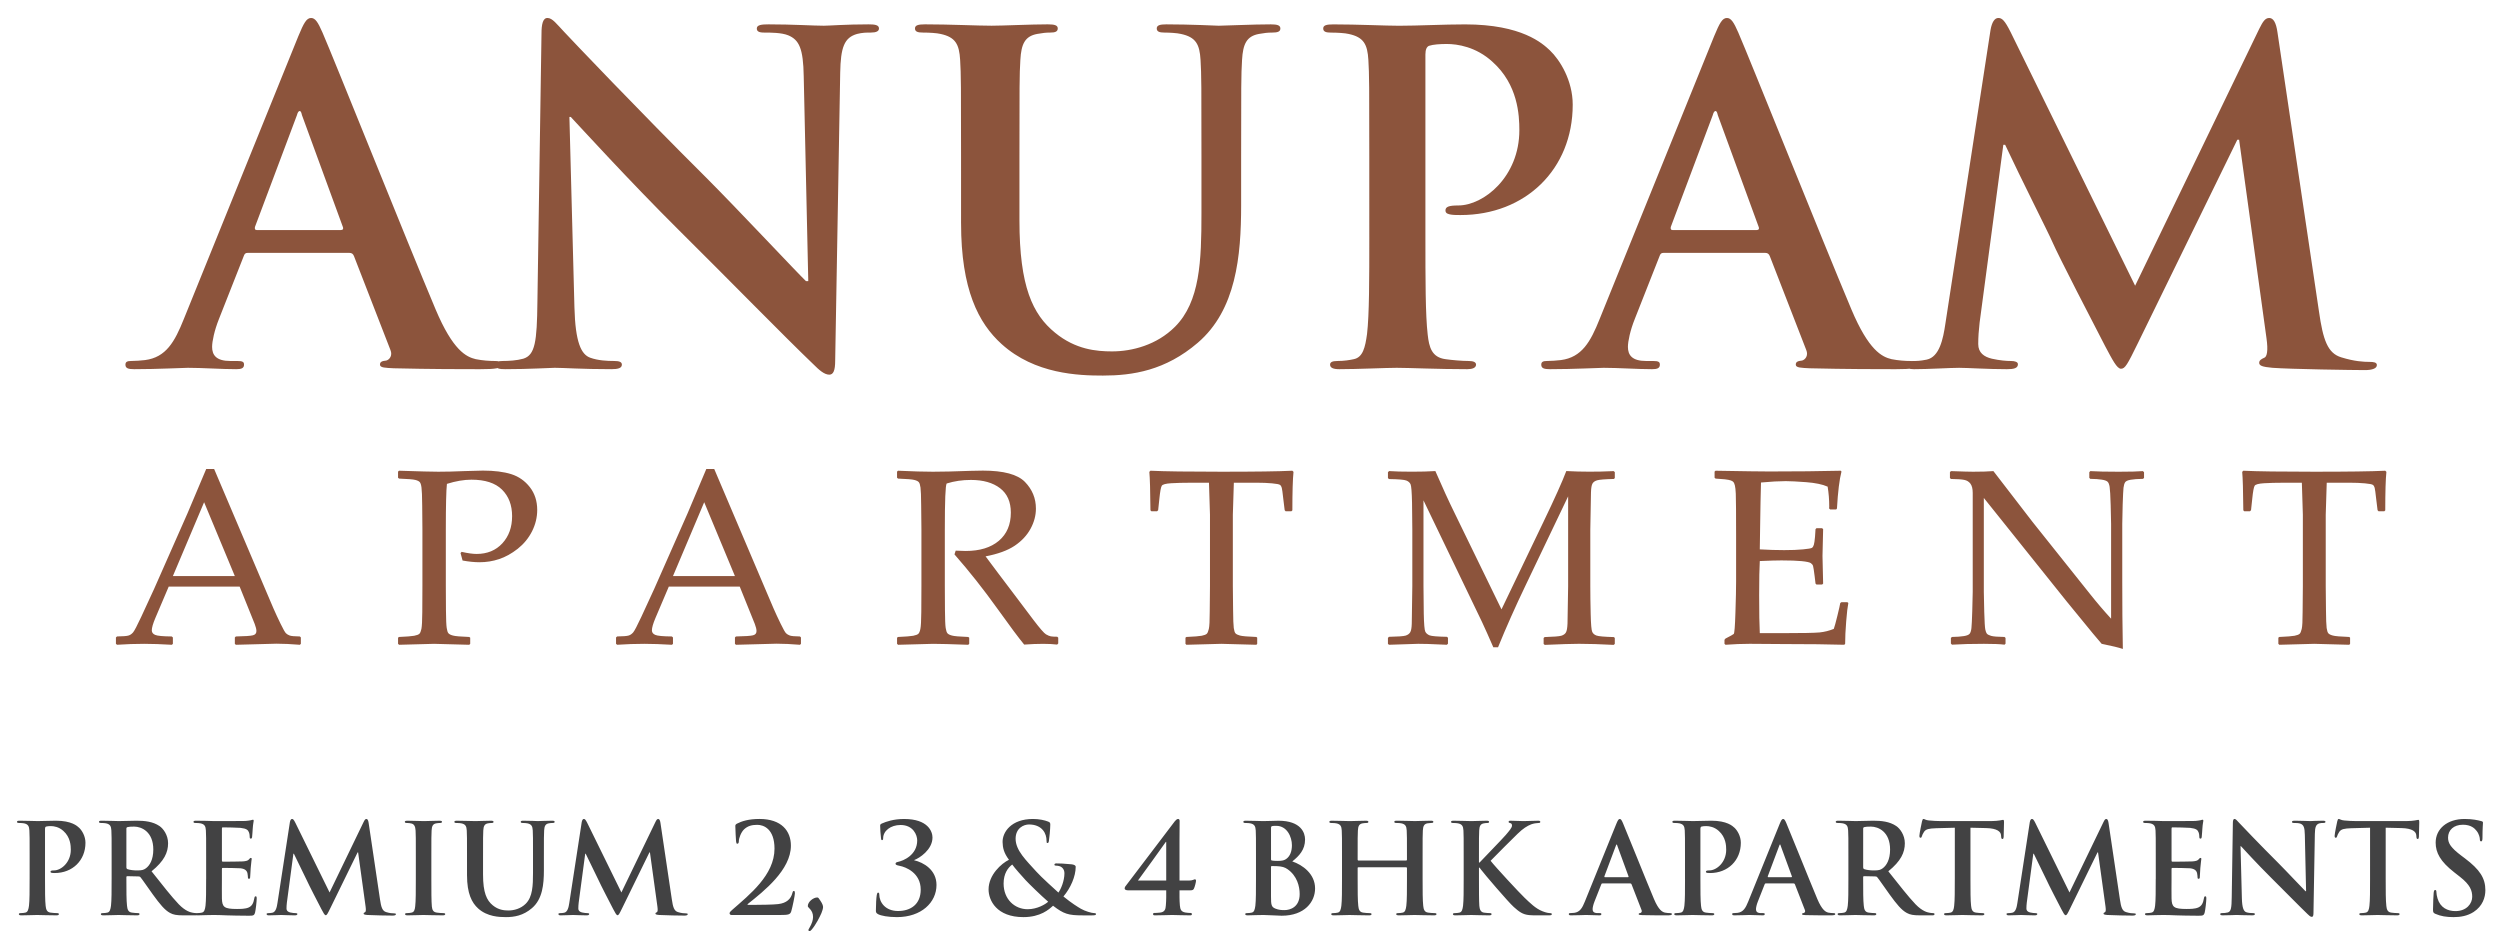
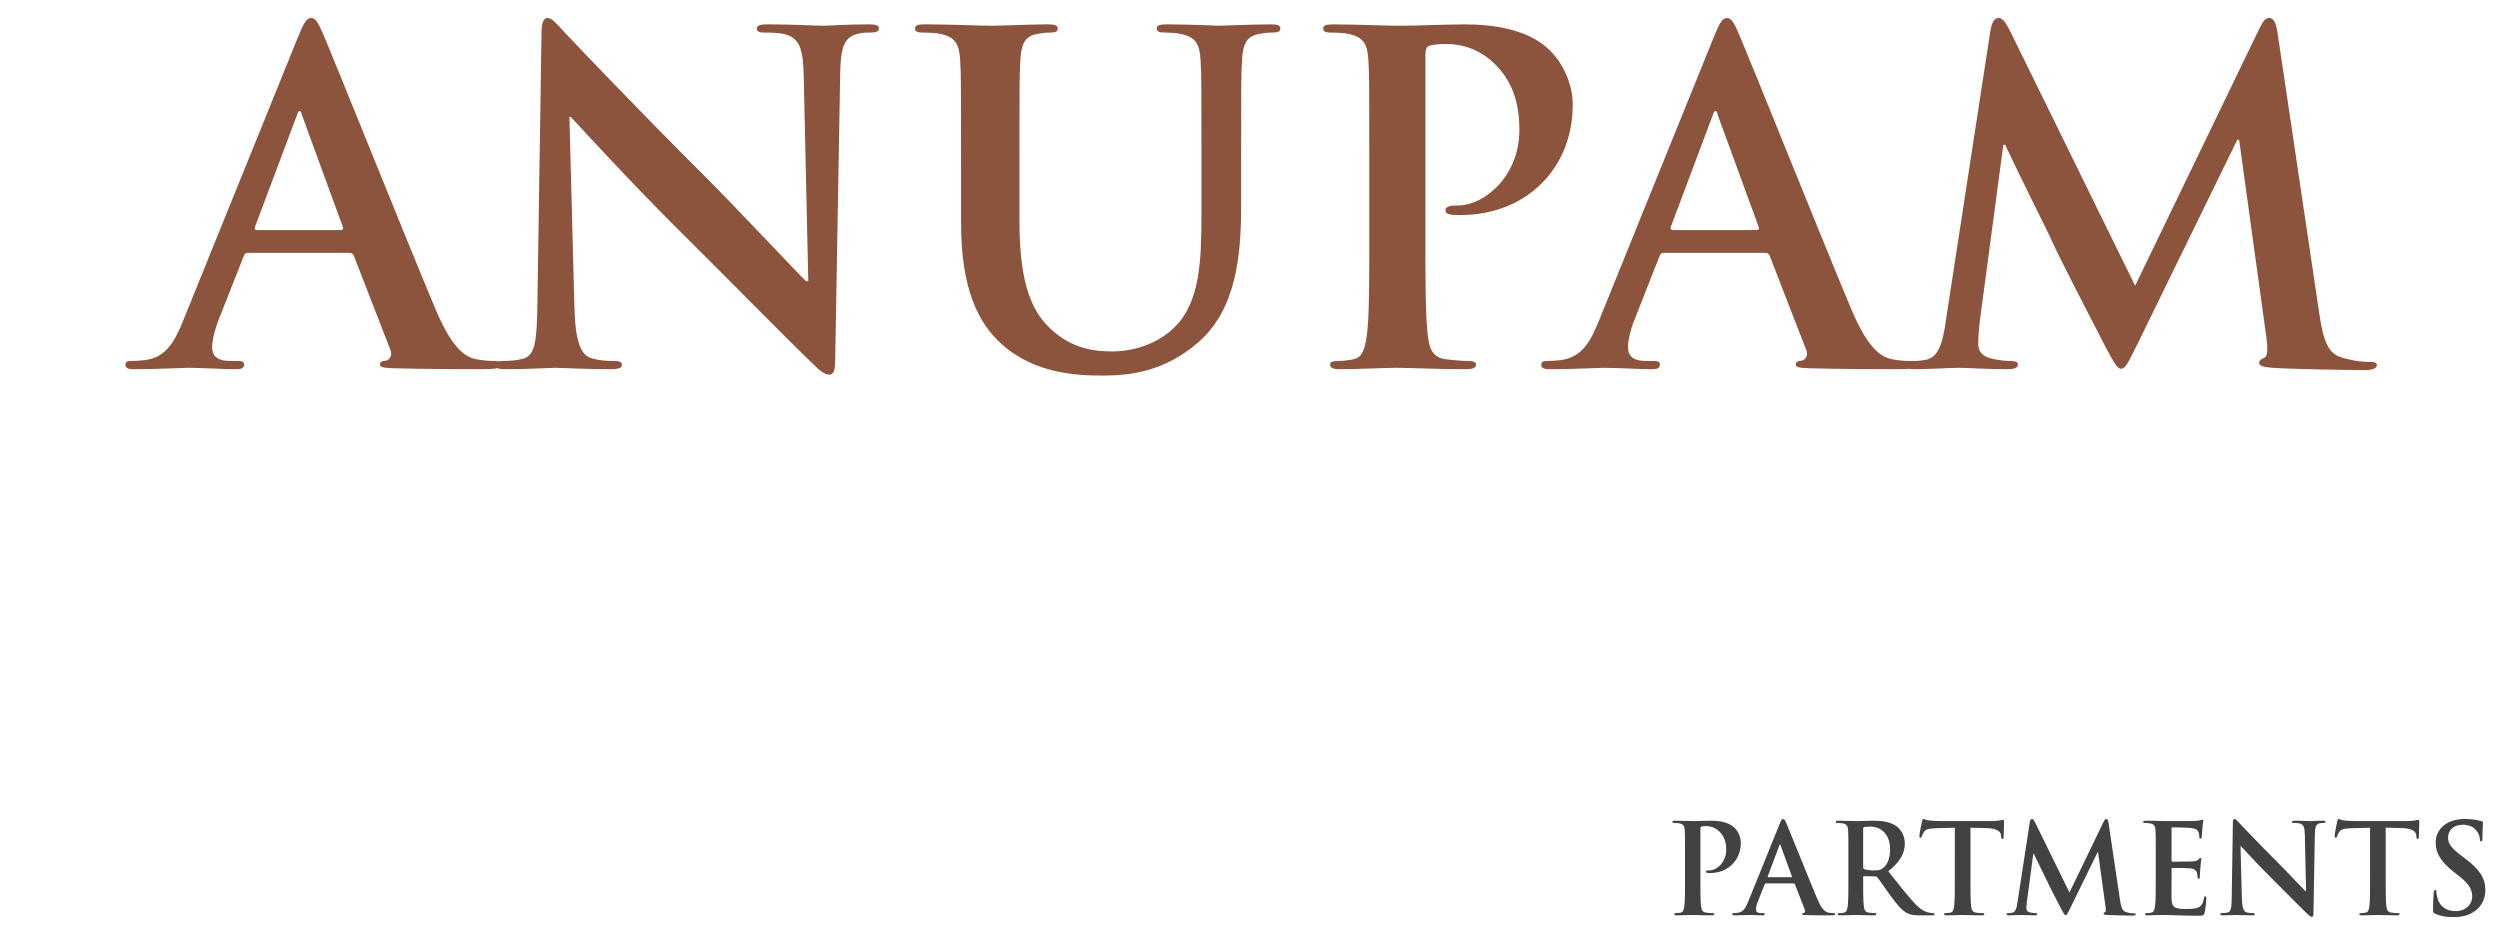
<svg xmlns="http://www.w3.org/2000/svg" version="1.1" id="Layer_1" x="0px" y="0px" width="219.667px" height="81.827px" viewBox="0 0 219.667 81.827" enable-background="new 0 0 219.667 81.827" xml:space="preserve">
  <g>
-     <path fill="#8C543C" d="M209.585,41.361l0.1,0.1c-0.066,0.643-0.1,1.771-0.1,3.38l-0.084,0.084h-0.507l-0.085-0.096l-0.121-0.991   c-0.055-0.529-0.104-0.856-0.133-0.974c-0.032-0.118-0.084-0.206-0.157-0.257c-0.07-0.056-0.305-0.1-0.698-0.137   c-0.396-0.037-0.838-0.055-1.322-0.055h-2.035c-0.059,1.624-0.088,2.561-0.088,2.811V51.5l0.021,2.098   c0.008,0.813,0.026,1.338,0.059,1.58c0.033,0.238,0.085,0.396,0.151,0.47c0.069,0.077,0.201,0.144,0.393,0.195   c0.194,0.055,0.676,0.096,1.443,0.125l0.073,0.063v0.54l-0.073,0.084c-1.836-0.055-2.861-0.084-3.078-0.084   c-0.231,0-1.253,0.029-3.067,0.084l-0.085-0.084v-0.54l0.085-0.063c0.676-0.029,1.12-0.066,1.341-0.106   c0.217-0.045,0.363-0.1,0.441-0.169c0.073-0.066,0.136-0.214,0.187-0.434c0.052-0.225,0.078-0.721,0.078-1.488l0.021-2.271v-6.273   c0-0.114-0.029-1.051-0.088-2.811h-1.605c-0.658,0-1.228,0.015-1.708,0.044c-0.481,0.029-0.761,0.103-0.834,0.221   c-0.077,0.117-0.147,0.503-0.213,1.157l-0.106,0.991l-0.096,0.096h-0.496l-0.085-0.084c-0.015-1.73-0.048-2.858-0.099-3.38   l0.099-0.1c1.249,0.06,3.324,0.088,6.23,0.088C206.309,41.449,208.388,41.421,209.585,41.361 M171.515,56.646l-0.096-0.099v-0.496   l0.096-0.084c0.44-0.008,0.79-0.033,1.051-0.077c0.261-0.041,0.43-0.114,0.507-0.213c0.073-0.1,0.125-0.262,0.15-0.485   c0.026-0.224,0.048-0.724,0.073-1.506c0.026-0.782,0.041-1.341,0.041-1.679v-8.695c0-0.367-0.07-0.64-0.202-0.815   c-0.132-0.173-0.313-0.287-0.544-0.331c-0.228-0.048-0.621-0.073-1.172-0.081l-0.084-0.088v-0.503l0.084-0.1   c0.992,0.037,1.639,0.055,1.947,0.055c0.728,0,1.322-0.018,1.789-0.055l3.431,4.456l5.048,6.329   c0.609,0.768,1.23,1.495,1.862,2.183v-8.328c0-0.261-0.011-0.808-0.037-1.653c-0.025-0.841-0.055-1.377-0.092-1.602   c-0.036-0.228-0.099-0.378-0.188-0.459c-0.092-0.077-0.261-0.14-0.507-0.176c-0.246-0.041-0.584-0.063-1.006-0.07l-0.085-0.088   v-0.492l0.085-0.1c0.58,0.037,1.41,0.055,2.486,0.055c0.981,0,1.697-0.018,2.142-0.055l0.096,0.1v0.492l-0.084,0.088   c-0.474,0.007-0.842,0.033-1.099,0.081c-0.257,0.044-0.419,0.121-0.485,0.231c-0.065,0.106-0.109,0.265-0.136,0.474   c-0.021,0.206-0.048,0.701-0.073,1.484c-0.025,0.782-0.036,1.344-0.036,1.689v5.11l0.011,2.96c0.011,0.971,0.025,1.94,0.04,2.917   c-0.356-0.121-0.978-0.271-1.862-0.451l-0.765-0.904l-2.292-2.799l-7.296-9.114v8.255c0,0.33,0.015,0.918,0.037,1.763   c0.025,0.849,0.055,1.359,0.092,1.539c0.037,0.181,0.085,0.306,0.14,0.371c0.059,0.07,0.184,0.133,0.371,0.191   c0.191,0.055,0.584,0.088,1.179,0.096l0.089,0.084v0.507l-0.089,0.088c-0.37-0.051-0.973-0.076-1.807-0.076   C173.256,56.57,172.319,56.596,171.515,56.646z M150.654,41.438l0.085-0.077c2.461,0.044,4.037,0.066,4.724,0.066   c2.355,0,4.449-0.022,6.285-0.066l0.056,0.077c-0.18,0.688-0.313,1.768-0.396,3.24l-0.066,0.085h-0.529l-0.095-0.085   c0.007-0.066,0.011-0.125,0.011-0.173c0-0.609-0.048-1.189-0.14-1.745c-0.452-0.202-1.076-0.33-1.877-0.393   c-0.801-0.059-1.403-0.092-1.804-0.092c-0.566,0-1.294,0.04-2.175,0.121l-0.041,1.72l-0.032,1.969l-0.033,2.186   c0.774,0.044,1.487,0.066,2.142,0.066c0.661,0,1.212-0.022,1.656-0.066c0.444-0.041,0.705-0.088,0.783-0.133   c0.073-0.047,0.132-0.139,0.169-0.271c0.04-0.132,0.073-0.367,0.103-0.705l0.044-0.665l0.084-0.088h0.496l0.089,0.088   c-0.015,0.782-0.033,1.568-0.056,2.354l0.056,2.425l-0.089,0.085h-0.496l-0.084-0.085l-0.077-0.646   c-0.063-0.504-0.11-0.801-0.14-0.9c-0.025-0.095-0.096-0.18-0.198-0.253c-0.103-0.07-0.371-0.129-0.801-0.173   c-0.43-0.04-1.021-0.063-1.774-0.063c-0.419,0-1.055,0.019-1.906,0.056c-0.037,0.602-0.056,1.604-0.056,3.012   c0,1.506,0.019,2.615,0.056,3.324h1.979c1.745,0,2.832-0.021,3.273-0.063c0.437-0.044,0.853-0.15,1.249-0.312   c0.063-0.166,0.169-0.548,0.315-1.146c0.147-0.603,0.231-0.978,0.254-1.128l0.106-0.073h0.518l0.085,0.073   c-0.063,0.309-0.129,0.849-0.188,1.616c-0.063,0.768-0.092,1.426-0.092,1.97l-0.077,0.084c-1.37-0.04-3.163-0.063-5.378-0.063   l-2.928-0.021c-0.684,0-1.393,0.029-2.131,0.084l-0.088-0.084v-0.356l0.088-0.106c0.423-0.217,0.665-0.35,0.724-0.404   c0.063-0.052,0.114-0.68,0.15-1.885c0.041-1.201,0.059-2.116,0.059-2.748v-3.948l-0.007-2.443c0-0.532-0.007-0.966-0.021-1.297   c-0.016-0.334-0.041-0.573-0.077-0.716c-0.037-0.144-0.078-0.246-0.122-0.302c-0.048-0.059-0.125-0.106-0.228-0.146   c-0.103-0.041-0.282-0.073-0.532-0.104l-0.819-0.062l-0.085-0.077V41.438z M141.792,41.395l0.096,0.088v0.525l-0.084,0.077   c-0.79,0.019-1.279,0.06-1.47,0.118c-0.191,0.055-0.327,0.15-0.404,0.282c-0.081,0.136-0.125,0.394-0.136,0.782   c-0.011,0.387-0.029,1.48-0.059,3.281v4.963c0,0.716,0.011,1.528,0.033,2.432c0.021,0.903,0.065,1.429,0.136,1.576   c0.065,0.146,0.19,0.257,0.371,0.323c0.176,0.069,0.687,0.113,1.528,0.136l0.084,0.073v0.529l-0.096,0.084   c-1.172-0.062-2.189-0.095-3.056-0.095c-0.588,0-1.591,0.033-3.005,0.095l-0.096-0.084v-0.518l0.084-0.085   c0.79-0.022,1.282-0.063,1.47-0.117c0.191-0.06,0.327-0.154,0.403-0.287c0.081-0.132,0.125-0.396,0.141-0.79   c0.015-0.396,0.032-1.487,0.055-3.272v-7.898l-3.714,7.77c-0.933,1.943-1.745,3.772-2.443,5.488h-0.418   c-0.401-0.926-0.731-1.664-0.992-2.219l-5.143-10.687v7.523c0,0.705,0.007,1.514,0.025,2.429c0.019,0.914,0.063,1.443,0.136,1.587   c0.069,0.143,0.198,0.249,0.375,0.323c0.18,0.069,0.69,0.113,1.528,0.128l0.088,0.085v0.518l-0.096,0.096l-0.69-0.029   c-0.709-0.037-1.319-0.055-1.829-0.055c-0.231,0-1.088,0.029-2.571,0.084l-0.089-0.084v-0.519l0.089-0.096   c0.789-0.015,1.274-0.051,1.461-0.106c0.188-0.059,0.324-0.154,0.404-0.29c0.085-0.136,0.129-0.393,0.14-0.764   c0.012-0.375,0.029-1.478,0.048-3.307v-4.93c0-0.65-0.007-1.447-0.025-2.384c-0.019-0.934-0.063-1.477-0.129-1.624   c-0.069-0.146-0.19-0.257-0.371-0.327c-0.18-0.073-0.69-0.117-1.527-0.129l-0.089-0.088v-0.514l0.1-0.1   c0.492,0.037,1.161,0.055,2.002,0.055c0.786,0,1.477-0.018,2.064-0.055c0.603,1.393,1.179,2.652,1.733,3.776l4.078,8.376   l3.681-7.675c0.999-2.075,1.668-3.566,2.013-4.478c0.691,0.037,1.367,0.055,2.035,0.055   C140.264,41.449,140.973,41.432,141.792,41.395z M113.556,41.361l0.1,0.1c-0.066,0.643-0.1,1.771-0.1,3.38l-0.084,0.084h-0.507   l-0.085-0.096l-0.121-0.991c-0.055-0.529-0.104-0.856-0.133-0.974c-0.032-0.118-0.084-0.206-0.157-0.257   c-0.07-0.056-0.305-0.1-0.698-0.137c-0.396-0.037-0.838-0.055-1.322-0.055h-2.035c-0.059,1.624-0.088,2.561-0.088,2.811V51.5   l0.022,2.098c0.007,0.813,0.026,1.338,0.059,1.58c0.033,0.238,0.084,0.396,0.15,0.47c0.07,0.077,0.202,0.144,0.393,0.195   c0.195,0.055,0.676,0.096,1.443,0.125l0.073,0.063v0.54l-0.073,0.084c-1.836-0.055-2.861-0.084-3.078-0.084   c-0.231,0-1.252,0.029-3.067,0.084l-0.084-0.084v-0.54l0.084-0.063c0.676-0.029,1.121-0.066,1.341-0.106   c0.217-0.045,0.364-0.1,0.441-0.169c0.074-0.066,0.136-0.214,0.187-0.434c0.052-0.225,0.078-0.721,0.078-1.488l0.022-2.271v-6.273   c0-0.114-0.029-1.051-0.088-2.811h-1.605c-0.658,0-1.227,0.015-1.708,0.044s-0.76,0.103-0.834,0.221   c-0.077,0.117-0.147,0.503-0.213,1.157l-0.106,0.991l-0.096,0.096h-0.496l-0.084-0.084c-0.015-1.73-0.047-2.858-0.099-3.38   l0.099-0.1c1.249,0.06,3.325,0.088,6.23,0.088C110.279,41.449,112.358,41.421,113.556,41.361z M78.821,41.438l0.088-0.077   c1.312,0.06,2.333,0.088,3.063,0.088c0.812,0,1.907-0.025,3.284-0.077c0.511-0.015,0.878-0.021,1.109-0.021   c1.814,0,3.045,0.331,3.692,0.992c0.643,0.661,0.966,1.439,0.966,2.347c0,0.603-0.158,1.194-0.474,1.774s-0.779,1.076-1.396,1.491   c-0.617,0.412-1.469,0.724-2.553,0.93c0.202,0.279,0.565,0.765,1.087,1.455l1.528,2.021c0.496,0.668,1.025,1.373,1.594,2.115   c0.566,0.742,0.933,1.165,1.099,1.261c0.162,0.095,0.305,0.154,0.422,0.176c0.121,0.022,0.309,0.033,0.566,0.033l0.088,0.085v0.507   l-0.099,0.099c-0.345-0.044-0.753-0.065-1.227-0.065c-0.507,0-1.065,0.021-1.667,0.065c-0.496-0.605-1.275-1.649-2.336-3.133   c-1.234-1.724-2.494-3.317-3.788-4.791l0.106-0.33c0.375,0.018,0.665,0.029,0.875,0.029c1.242,0,2.211-0.298,2.917-0.893   c0.702-0.595,1.054-1.422,1.054-2.476c0-0.948-0.315-1.661-0.947-2.146c-0.632-0.484-1.484-0.727-2.561-0.727   c-0.753,0-1.466,0.103-2.13,0.313c-0.11,0.157-0.162,1.502-0.162,4.037v4.98l0.011,2.098c0.007,0.813,0.026,1.338,0.063,1.572   c0.037,0.239,0.088,0.397,0.158,0.475c0.066,0.08,0.199,0.146,0.394,0.198c0.19,0.055,0.668,0.096,1.429,0.125l0.088,0.063v0.54   l-0.088,0.084c-0.037,0-0.665-0.019-1.892-0.063c-0.511-0.015-0.908-0.021-1.198-0.021c-0.221,0-1.245,0.029-3.075,0.084   l-0.088-0.084v-0.54l0.088-0.063c0.665-0.029,1.109-0.066,1.333-0.106c0.22-0.045,0.371-0.1,0.444-0.169   c0.077-0.066,0.14-0.214,0.184-0.434c0.048-0.225,0.073-0.721,0.081-1.488l0.011-2.271v-4.98l-0.022-2.102   c-0.007-0.815-0.025-1.345-0.059-1.58c-0.033-0.238-0.081-0.396-0.151-0.474c-0.066-0.081-0.198-0.144-0.393-0.194   c-0.195-0.052-0.668-0.089-1.429-0.117l-0.088-0.077V41.438z M59.132,50.619h5.444l-2.7-6.491L59.132,50.619z M54.225,56.654   l-0.096-0.084v-0.559l0.096-0.088c0.521-0.008,0.859-0.033,1.01-0.081c0.15-0.044,0.286-0.14,0.404-0.279s0.356-0.599,0.716-1.37   l1.131-2.454l2.928-6.631c0.551-1.301,1.099-2.597,1.646-3.897h0.698l4.596,10.808l0.614,1.439c0.18,0.412,0.385,0.856,0.621,1.338   c0.231,0.478,0.393,0.764,0.481,0.849c0.092,0.084,0.202,0.154,0.334,0.198c0.132,0.048,0.43,0.073,0.889,0.081l0.084,0.088v0.559   l-0.084,0.084c-0.761-0.063-1.447-0.096-2.057-0.096c-1.19,0.037-2.38,0.07-3.571,0.096l-0.088-0.084v-0.559l0.088-0.088   c0.804-0.016,1.304-0.048,1.506-0.104c0.202-0.051,0.301-0.176,0.301-0.371c0-0.158-0.051-0.363-0.15-0.624l-1.323-3.28h-6.234   L57.593,54.3c-0.209,0.496-0.312,0.855-0.312,1.087c0,0.181,0.096,0.313,0.291,0.397c0.194,0.088,0.683,0.132,1.465,0.14   l0.095,0.088v0.559l-0.088,0.084c-0.926-0.055-1.734-0.084-2.432-0.084C55.823,56.57,55.029,56.6,54.225,56.654z M35.062,41.361   c1.807,0.06,2.96,0.088,3.453,0.088c0.676,0,1.433-0.018,2.27-0.055c0.893-0.029,1.44-0.044,1.649-0.044   c1.003,0,1.833,0.106,2.491,0.313c0.657,0.209,1.201,0.591,1.631,1.142c0.43,0.552,0.647,1.22,0.647,2.003   c0,0.646-0.151,1.271-0.452,1.873c-0.305,0.603-0.724,1.113-1.26,1.539c-0.541,0.423-1.084,0.724-1.639,0.907   c-0.551,0.184-1.124,0.275-1.719,0.275c-0.444,0-0.94-0.051-1.488-0.15l-0.18-0.657l0.096-0.106   c0.537,0.121,0.977,0.184,1.312,0.184c0.94,0,1.697-0.313,2.267-0.933c0.569-0.621,0.856-1.415,0.856-2.385   c0-0.974-0.298-1.752-0.889-2.336c-0.591-0.581-1.488-0.871-2.685-0.871c-0.65,0-1.37,0.121-2.153,0.368   c-0.063,0.551-0.096,1.884-0.096,4.004v4.98l0.011,2.098c0.007,0.813,0.029,1.338,0.066,1.572c0.033,0.239,0.084,0.397,0.154,0.475   c0.07,0.08,0.199,0.146,0.394,0.198c0.194,0.055,0.672,0.096,1.433,0.125l0.084,0.063v0.54l-0.084,0.084   c-1.83-0.055-2.862-0.084-3.09-0.084c-0.246,0-1.271,0.029-3.078,0.084l-0.088-0.084v-0.54l0.088-0.063   c0.668-0.029,1.113-0.066,1.333-0.106c0.225-0.045,0.372-0.1,0.448-0.169c0.074-0.066,0.136-0.214,0.184-0.434   c0.044-0.225,0.073-0.721,0.077-1.488l0.011-2.271v-4.98l-0.019-2.102c-0.007-0.815-0.029-1.345-0.062-1.58   c-0.03-0.238-0.081-0.396-0.151-0.474c-0.066-0.081-0.198-0.144-0.389-0.194c-0.195-0.052-0.672-0.089-1.433-0.117l-0.088-0.077   v-0.537L35.062,41.361z M15.19,50.619h5.444l-2.7-6.491L15.19,50.619z M10.282,56.654l-0.096-0.084v-0.559l0.096-0.088   c0.521-0.008,0.859-0.033,1.01-0.081c0.15-0.044,0.287-0.14,0.404-0.279c0.118-0.14,0.356-0.599,0.716-1.37l1.132-2.454   l2.928-6.631c0.551-1.301,1.098-2.597,1.646-3.897h0.698l4.596,10.808l0.614,1.439c0.18,0.412,0.386,0.856,0.621,1.338   c0.231,0.478,0.393,0.764,0.481,0.849c0.092,0.084,0.202,0.154,0.334,0.198c0.132,0.048,0.43,0.073,0.889,0.081l0.084,0.088v0.559   l-0.084,0.084c-0.76-0.063-1.447-0.096-2.057-0.096c-1.19,0.037-2.38,0.07-3.571,0.096l-0.088-0.084v-0.559l0.088-0.088   c0.805-0.016,1.304-0.048,1.506-0.104c0.202-0.051,0.301-0.176,0.301-0.371c0-0.158-0.051-0.363-0.151-0.624l-1.322-3.28h-6.234   L13.651,54.3c-0.209,0.496-0.313,0.855-0.313,1.087c0,0.181,0.096,0.313,0.291,0.397c0.195,0.088,0.683,0.132,1.465,0.14   l0.096,0.088v0.559l-0.088,0.084c-0.925-0.055-1.733-0.084-2.432-0.084C11.88,56.57,11.087,56.6,10.282,56.654z" />
    <path fill="#8C543C" d="M170.936,28.432c-0.2,1.363-0.521,2.926-1.644,3.167c-0.601,0.12-0.882,0.12-1.202,0.12   c-0.401,0-0.642,0.08-0.642,0.28c0,0.36,0.321,0.44,0.722,0.44c1.282,0,3.206-0.12,3.968-0.12c0.722,0,2.525,0.12,4.208,0.12   c0.602,0,0.962-0.08,0.962-0.44c0-0.2-0.28-0.28-0.602-0.28c-0.4,0-0.961-0.04-1.683-0.2c-0.682-0.16-1.202-0.521-1.202-1.283   c0-0.641,0.04-1.162,0.12-1.884l2.084-15.631h0.16c1.403,3.006,3.808,7.735,4.168,8.577c0.481,1.122,3.647,7.254,4.609,9.098   c0.642,1.203,1.042,2.004,1.402,2.004c0.361,0,0.562-0.361,1.483-2.245l8.737-17.875h0.16l2.404,17.434   c0.16,1.122,0.04,1.644-0.2,1.723c-0.28,0.121-0.44,0.241-0.44,0.441c0,0.24,0.24,0.36,1.162,0.44   c1.603,0.12,7.134,0.201,8.136,0.201c0.562,0,1.042-0.12,1.042-0.441c0-0.24-0.28-0.28-0.642-0.28c-0.521,0-1.322-0.04-2.484-0.4   c-1.202-0.361-1.604-1.523-1.964-4.048l-3.647-24.528c-0.12-0.841-0.36-1.242-0.721-1.242c-0.361,0-0.562,0.321-0.882,0.962   l-10.901,22.564L176.667,2.822c-0.521-1.042-0.762-1.242-1.082-1.242c-0.321,0-0.562,0.361-0.682,1.042L170.936,28.432z    M146.969,20.216c-0.16,0-0.2-0.121-0.16-0.281l3.687-9.819c0.04-0.16,0.12-0.36,0.24-0.36c0.121,0,0.161,0.2,0.201,0.36   l3.606,9.859c0.041,0.12,0,0.241-0.2,0.241H146.969z M155.104,22.22c0.2,0,0.32,0.081,0.401,0.281l3.206,8.256   c0.2,0.48-0.08,0.842-0.361,0.922c-0.4,0.04-0.561,0.12-0.561,0.36c0,0.28,0.48,0.28,1.202,0.32c3.206,0.08,6.132,0.08,7.575,0.08   c1.482,0,1.843-0.08,1.843-0.4c0-0.28-0.2-0.32-0.521-0.32c-0.481,0-1.082-0.04-1.684-0.16c-0.842-0.2-2.004-0.762-3.526-4.369   c-2.565-6.092-8.978-22.123-9.939-24.327c-0.401-0.922-0.642-1.283-1.002-1.283c-0.401,0-0.642,0.441-1.123,1.603l-10.06,24.849   c-0.801,2.004-1.563,3.367-3.406,3.607c-0.32,0.04-0.882,0.08-1.242,0.08c-0.321,0-0.481,0.08-0.481,0.32   c0,0.32,0.24,0.4,0.762,0.4c2.084,0,4.288-0.12,4.729-0.12c1.242,0,2.966,0.12,4.248,0.12c0.441,0,0.682-0.08,0.682-0.4   c0-0.24-0.12-0.32-0.602-0.32h-0.602c-1.242,0-1.603-0.521-1.603-1.243c0-0.481,0.2-1.443,0.602-2.445l2.164-5.491   c0.08-0.24,0.16-0.321,0.36-0.321H155.104z M120.316,20.817c0,3.687,0,6.854-0.2,8.537c-0.16,1.163-0.361,2.044-1.163,2.205   c-0.36,0.08-0.841,0.16-1.442,0.16c-0.48,0-0.642,0.12-0.642,0.32c0,0.28,0.281,0.4,0.802,0.4c1.604,0,4.128-0.12,5.05-0.12   c1.042,0,3.567,0.12,6.213,0.12c0.44,0,0.761-0.12,0.761-0.4c0-0.2-0.2-0.32-0.641-0.32c-0.602,0-1.483-0.08-2.045-0.16   c-1.201-0.16-1.442-1.042-1.563-2.165c-0.2-1.723-0.2-4.89-0.2-8.577V4.786c0-0.441,0.12-0.681,0.32-0.761   c0.36-0.12,0.962-0.16,1.563-0.16c0.922,0,2.564,0.24,4.008,1.563c2.244,2.004,2.364,4.689,2.364,6.012   c0,4.088-3.126,6.613-5.37,6.613c-0.842,0-1.123,0.12-1.123,0.441c0,0.281,0.281,0.321,0.481,0.361s0.642,0.04,0.842,0.04   c5.691,0,9.859-4.008,9.859-9.699c0-2.124-1.122-3.928-2.004-4.769c-0.642-0.602-2.444-2.285-7.455-2.285   c-1.844,0-4.168,0.12-5.811,0.12c-1.123,0-3.647-0.12-5.771-0.12c-0.602,0-0.882,0.08-0.882,0.361c0,0.28,0.24,0.361,0.681,0.361   c0.562,0,1.243,0.04,1.563,0.12c1.322,0.28,1.644,0.922,1.724,2.284c0.08,1.283,0.08,2.405,0.08,8.497V20.817z M84.446,19.615   c0,5.812,1.523,8.777,3.567,10.621c2.926,2.645,6.773,2.765,8.898,2.765c2.605,0,5.491-0.44,8.336-2.885   c3.367-2.886,3.808-7.615,3.808-12.064v-4.289c0-6.092,0-7.214,0.08-8.497c0.08-1.402,0.401-2.084,1.483-2.284   c0.481-0.08,0.722-0.12,1.162-0.12c0.481,0,0.722-0.081,0.722-0.361c0-0.281-0.28-0.361-0.842-0.361   c-1.563,0-4.088,0.12-4.569,0.12c-0.04,0-2.565-0.12-4.609-0.12c-0.562,0-0.842,0.08-0.842,0.361c0,0.28,0.241,0.361,0.681,0.361   c0.441,0,1.123,0.04,1.443,0.12c1.323,0.28,1.644,0.922,1.724,2.284c0.08,1.283,0.08,2.405,0.08,8.497v5.01   c0,4.128-0.121,7.735-2.325,9.939c-1.603,1.603-3.768,2.164-5.531,2.164c-1.363,0-3.207-0.16-5.01-1.644   c-1.964-1.603-3.126-4.047-3.126-9.859v-5.611c0-6.092,0-7.214,0.08-8.497c0.08-1.402,0.4-2.084,1.483-2.284   c0.48-0.08,0.721-0.12,1.162-0.12c0.401,0,0.641-0.081,0.641-0.361c0-0.281-0.28-0.361-0.881-0.361c-1.443,0-3.968,0.12-4.93,0.12   c-1.203,0-3.728-0.12-5.852-0.12c-0.601,0-0.882,0.08-0.882,0.361c0,0.28,0.241,0.361,0.681,0.361c0.562,0,1.243,0.04,1.563,0.12   c1.323,0.28,1.644,0.922,1.724,2.284c0.08,1.283,0.08,2.405,0.08,8.497V19.615z M50.032,10.277h0.121   c0.721,0.761,5.17,5.651,9.532,9.979c4.168,4.128,9.298,9.379,11.816,11.783c0.441,0.441,0.922,0.882,1.363,0.882   c0.361,0,0.521-0.36,0.521-1.242l0.441-25.29c0.04-2.245,0.361-3.086,1.483-3.407c0.481-0.12,0.802-0.12,1.203-0.12   c0.48,0,0.721-0.12,0.721-0.361c0-0.321-0.401-0.361-0.922-0.361c-1.964,0-3.487,0.12-3.928,0.12c-0.842,0-2.765-0.12-4.843-0.12   c-0.601,0-1.042,0.04-1.042,0.361c0,0.241,0.161,0.361,0.641,0.361c0.562,0,1.523,0,2.118,0.24   c0.962,0.401,1.323,1.162,1.363,3.607l0.4,17.995h-0.2c-0.681-0.641-6.085-6.413-8.811-9.138   C56.164,9.756,50.072,3.343,49.591,2.822c-0.688-0.721-1.049-1.242-1.49-1.242c-0.401,0-0.521,0.561-0.521,1.363L47.22,26.548   c-0.04,3.487-0.2,4.649-1.243,4.97c-0.561,0.16-1.282,0.2-1.803,0.2c-0.401,0-0.641,0.08-0.641,0.32c0,0.361,0.36,0.4,0.881,0.4   c2.084,0,3.968-0.12,4.329-0.12c0.768,0,2.372,0.12,4.977,0.12c0.561,0,0.922-0.08,0.922-0.4c0-0.24-0.24-0.32-0.682-0.32   c-0.641,0-1.402-0.04-2.084-0.281c-0.802-0.28-1.323-1.322-1.403-4.448L50.032,10.277z M22.565,20.216   c-0.161,0-0.201-0.121-0.161-0.281l3.688-9.819c0.04-0.16,0.12-0.36,0.24-0.36c0.121,0,0.161,0.2,0.2,0.36l3.607,9.859   c0.04,0.12,0,0.241-0.201,0.241H22.565z M30.701,22.22c0.201,0,0.321,0.081,0.401,0.281l3.206,8.256   c0.201,0.48-0.08,0.842-0.36,0.922c-0.401,0.04-0.561,0.12-0.561,0.36c0,0.28,0.48,0.28,1.202,0.32   c3.206,0.08,6.132,0.08,7.575,0.08c1.483,0,1.844-0.08,1.844-0.4c0-0.28-0.2-0.32-0.521-0.32c-0.48,0-1.082-0.04-1.683-0.16   c-0.841-0.2-2.004-0.762-3.527-4.369c-2.565-6.092-8.978-22.123-9.939-24.327C27.935,1.94,27.695,1.58,27.334,1.58   c-0.401,0-0.641,0.441-1.122,1.603l-10.06,24.849c-0.802,2.004-1.563,3.367-3.407,3.607c-0.321,0.04-0.882,0.08-1.243,0.08   c-0.32,0-0.481,0.08-0.481,0.32c0,0.32,0.241,0.4,0.762,0.4c2.084,0,4.289-0.12,4.729-0.12c1.243,0,2.966,0.12,4.249,0.12   c0.441,0,0.681-0.08,0.681-0.4c0-0.24-0.12-0.32-0.601-0.32H20.24c-1.243,0-1.603-0.521-1.603-1.243c0-0.481,0.2-1.443,0.601-2.445   l2.164-5.491c0.08-0.24,0.16-0.321,0.361-0.321H30.701z" />
-     <path fill="#424243" d="M141.017,77.075c-0.044,0-0.055-0.033-0.044-0.077l1.012-2.695c0.012-0.044,0.033-0.099,0.066-0.099   s0.044,0.055,0.055,0.099l0.99,2.706c0.012,0.033,0,0.066-0.055,0.066H141.017z M143.25,77.625c0.055,0,0.088,0.022,0.11,0.077   l0.88,2.266c0.055,0.132-0.022,0.231-0.1,0.253c-0.11,0.012-0.153,0.033-0.153,0.1c0,0.077,0.132,0.077,0.329,0.088   c0.881,0.021,1.684,0.021,2.079,0.021c0.407,0,0.507-0.021,0.507-0.109c0-0.077-0.056-0.088-0.144-0.088   c-0.132,0-0.297-0.012-0.462-0.044c-0.231-0.056-0.55-0.21-0.968-1.199c-0.704-1.672-2.464-6.072-2.729-6.677   c-0.109-0.254-0.176-0.353-0.274-0.353c-0.11,0-0.176,0.121-0.309,0.44l-2.761,6.819c-0.22,0.551-0.429,0.924-0.936,0.99   c-0.087,0.011-0.241,0.022-0.341,0.022c-0.088,0-0.132,0.021-0.132,0.088c0,0.088,0.066,0.109,0.209,0.109   c0.572,0,1.178-0.032,1.298-0.032c0.342,0,0.814,0.032,1.166,0.032c0.121,0,0.188-0.021,0.188-0.109   c0-0.066-0.033-0.088-0.165-0.088h-0.165c-0.341,0-0.44-0.144-0.44-0.342c0-0.132,0.056-0.396,0.165-0.671l0.595-1.507   c0.021-0.065,0.044-0.088,0.099-0.088H143.25z M129.951,75.304c0-1.672,0-1.979,0.021-2.332c0.022-0.385,0.11-0.571,0.407-0.627   c0.132-0.021,0.197-0.032,0.308-0.032c0.088,0,0.154-0.022,0.154-0.1s-0.077-0.099-0.231-0.099c-0.374,0-1.066,0.033-1.331,0.033   c-0.264,0-0.957-0.033-1.54-0.033c-0.165,0-0.241,0.021-0.241,0.099s0.065,0.1,0.187,0.1c0.154,0,0.341,0.011,0.429,0.032   c0.363,0.077,0.451,0.253,0.474,0.627c0.021,0.353,0.021,0.66,0.021,2.332v1.937c0,1.012,0,1.881-0.055,2.343   c-0.044,0.319-0.099,0.561-0.319,0.605c-0.099,0.021-0.23,0.044-0.396,0.044c-0.132,0-0.176,0.032-0.176,0.088   c0,0.077,0.076,0.109,0.22,0.109c0.439,0,1.133-0.032,1.386-0.032c0.275,0,0.968,0.032,1.584,0.032   c0.121,0,0.209-0.032,0.209-0.109c0-0.056-0.055-0.088-0.143-0.088c-0.144,0-0.386-0.022-0.539-0.044   c-0.275-0.045-0.374-0.286-0.396-0.595c-0.032-0.473-0.032-1.342-0.032-2.354v-1.001h0.055l0.121,0.165   c0.23,0.318,2.397,2.859,2.882,3.289c0.473,0.418,0.77,0.66,1.364,0.715c0.23,0.021,0.429,0.021,0.759,0.021h0.957   c0.209,0,0.264-0.032,0.264-0.109c0-0.066-0.065-0.088-0.143-0.088c-0.133,0-0.353-0.033-0.683-0.165   c-0.594-0.231-1.089-0.727-1.572-1.188c-0.43-0.407-2.586-2.728-2.981-3.245c0.374-0.396,2.035-2.046,2.376-2.376   c0.473-0.462,0.848-0.693,1.188-0.825c0.209-0.076,0.483-0.12,0.638-0.12c0.109,0,0.165-0.022,0.165-0.1s-0.077-0.099-0.188-0.099   c-0.341,0-0.945,0.033-1.287,0.033c-0.297,0-0.901-0.033-1.133-0.033c-0.12,0-0.176,0.021-0.176,0.099   c0,0.066,0.044,0.088,0.143,0.11c0.11,0.021,0.154,0.099,0.154,0.22c0,0.187-0.241,0.462-0.55,0.825   c-0.319,0.374-1.925,2.013-2.299,2.42h-0.055V75.304z M119.357,75.612c-0.033,0-0.065-0.022-0.065-0.077v-0.231   c0-1.672,0-1.979,0.021-2.332c0.022-0.385,0.11-0.571,0.407-0.627c0.132-0.021,0.23-0.032,0.319-0.032   c0.132,0,0.197-0.022,0.197-0.1s-0.076-0.099-0.23-0.099c-0.43,0-1.122,0.033-1.386,0.033c-0.298,0-0.99-0.033-1.584-0.033   c-0.154,0-0.231,0.021-0.231,0.099s0.066,0.1,0.187,0.1c0.154,0,0.342,0.011,0.43,0.032c0.363,0.077,0.451,0.253,0.473,0.627   c0.022,0.353,0.022,0.66,0.022,2.332v1.937c0,1.012,0,1.881-0.056,2.343c-0.044,0.319-0.099,0.561-0.318,0.605   c-0.1,0.021-0.231,0.044-0.396,0.044c-0.132,0-0.176,0.032-0.176,0.088c0,0.077,0.077,0.109,0.22,0.109   c0.44,0,1.133-0.032,1.387-0.032c0.308,0,1,0.032,1.716,0.032c0.132,0,0.22-0.032,0.22-0.109c0-0.056-0.055-0.088-0.176-0.088   c-0.165,0-0.407-0.022-0.562-0.044c-0.33-0.045-0.396-0.286-0.429-0.595c-0.055-0.473-0.055-1.342-0.055-2.354v-0.968   c0-0.056,0.032-0.066,0.065-0.066h4.202c0.033,0,0.066,0.022,0.066,0.066v0.968c0,1.012,0,1.881-0.056,2.343   c-0.044,0.319-0.099,0.561-0.318,0.605c-0.1,0.021-0.231,0.044-0.396,0.044c-0.132,0-0.176,0.032-0.176,0.088   c0,0.077,0.077,0.109,0.231,0.109c0.429,0,1.121-0.032,1.375-0.032c0.308,0,1.001,0.032,1.716,0.032c0.132,0,0.22-0.032,0.22-0.109   c0-0.056-0.055-0.088-0.176-0.088c-0.165,0-0.407-0.022-0.561-0.044c-0.33-0.045-0.396-0.286-0.43-0.595   c-0.055-0.473-0.055-1.342-0.055-2.354v-1.937c0-1.672,0-1.979,0.021-2.332c0.022-0.385,0.11-0.571,0.407-0.627   c0.132-0.021,0.231-0.032,0.319-0.032c0.132,0,0.198-0.022,0.198-0.1s-0.077-0.099-0.231-0.099c-0.429,0-1.122,0.033-1.386,0.033   c-0.298,0-0.99-0.033-1.584-0.033c-0.154,0-0.231,0.021-0.231,0.099s0.066,0.1,0.188,0.1c0.153,0,0.341,0.011,0.429,0.032   c0.363,0.077,0.451,0.253,0.473,0.627c0.022,0.353,0.022,0.66,0.022,2.332v0.231c0,0.055-0.033,0.077-0.066,0.077H119.357z    M114.198,78.56c0,1.145-0.836,1.408-1.331,1.408c-0.253,0-0.506-0.011-0.803-0.132c-0.352-0.143-0.385-0.33-0.385-1.056v-2.607   c0-0.055,0.022-0.077,0.065-0.077c0.165,0,0.275,0,0.474,0.012c0.429,0.021,0.682,0.099,0.913,0.264   C113.968,76.954,114.198,77.878,114.198,78.56z M111.68,72.773c0-0.12,0.022-0.165,0.099-0.187c0.11-0.022,0.209-0.022,0.363-0.022   c0.946,0,1.375,0.969,1.375,1.705c0,0.54-0.165,0.936-0.451,1.166c-0.187,0.166-0.429,0.21-0.792,0.21   c-0.253,0-0.418-0.012-0.517-0.033c-0.044-0.011-0.077-0.033-0.077-0.121V72.773z M110.359,77.24c0,1.012,0,1.881-0.055,2.343   c-0.044,0.319-0.099,0.561-0.319,0.605c-0.099,0.021-0.231,0.044-0.396,0.044c-0.132,0-0.176,0.032-0.176,0.088   c0,0.077,0.077,0.109,0.22,0.109c0.22,0,0.506-0.021,0.759-0.021c0.264-0.011,0.506-0.011,0.627-0.011   c0.165,0,0.495,0.011,0.825,0.032c0.318,0.012,0.638,0.033,0.77,0.033c2.024,0,2.938-1.221,2.938-2.397   c0-1.287-1.101-2.068-2.002-2.376c0.604-0.484,1.122-1.023,1.122-1.926c0-0.583-0.353-1.649-2.344-1.649   c-0.374,0-0.803,0.033-1.342,0.033c-0.22,0-0.913-0.033-1.496-0.033c-0.166,0-0.242,0.021-0.242,0.099s0.066,0.1,0.187,0.1   c0.154,0,0.341,0.011,0.429,0.032c0.363,0.077,0.451,0.253,0.474,0.627c0.021,0.353,0.021,0.66,0.021,2.332V77.24z M102.472,77.372   h-2.486c0.374-0.495,2.2-3.036,2.453-3.399h0.033V77.372z M102.472,78.229c0,0.353,0.011,0.848-0.033,1.332   c-0.021,0.341-0.099,0.582-0.517,0.627c-0.176,0.021-0.418,0.032-0.517,0.032c-0.055,0-0.088,0.033-0.088,0.11   s0.055,0.099,0.176,0.099c0.605,0,1.199-0.032,1.507-0.032c0.231,0,0.935,0.032,1.551,0.032c0.121,0,0.176-0.021,0.176-0.099   s-0.043-0.11-0.099-0.11c-0.11,0-0.341-0.011-0.495-0.044c-0.363-0.077-0.429-0.274-0.462-0.615   c-0.044-0.484-0.033-0.979-0.033-1.332h0.968c0.187,0,0.242-0.044,0.297-0.143c0.077-0.143,0.187-0.594,0.187-0.692   c0-0.088-0.044-0.133-0.099-0.133c-0.066,0-0.209,0.11-0.506,0.11h-0.847v-3.575c0-0.715,0.011-1.484,0.011-1.649   c0-0.11-0.033-0.188-0.132-0.188c-0.11,0-0.198,0.099-0.286,0.198c-0.088,0.109-4.191,5.533-4.268,5.621   c-0.044,0.055-0.143,0.153-0.143,0.286c0,0.12,0.143,0.164,0.275,0.164H102.472z M90.295,79.891c-1.144,0-2.112-0.88-2.112-2.255   c0-0.88,0.385-1.396,0.759-1.672c0.187,0.275,0.891,1.067,1.177,1.375c0.286,0.309,1.342,1.342,1.98,1.893   C91.868,79.451,91.142,79.891,90.295,79.891z M86.863,78.153c0,0.957,0.704,2.431,3.058,2.431c1.507,0,2.244-0.671,2.607-1.001   c0.946,0.727,1.342,0.847,2.596,0.847h0.847c0.242,0,0.33-0.032,0.33-0.099c0-0.088-0.055-0.099-0.154-0.099   c-0.22,0-0.825-0.177-1.177-0.386c-0.297-0.176-0.792-0.473-1.529-1.077c0.627-0.737,1.078-1.761,1.078-2.607   c0-0.132-0.165-0.198-0.374-0.22c-0.616-0.066-1.056-0.077-1.32-0.077c-0.088,0-0.176,0.021-0.176,0.109   c0,0.066,0.066,0.088,0.132,0.088c0.165,0,0.396,0.033,0.539,0.166c0.165,0.143,0.209,0.341,0.209,0.506   c0,0.671-0.308,1.386-0.528,1.693c-0.209-0.187-1.562-1.407-1.936-1.837c-0.88-0.979-1.826-1.858-1.826-2.893   c0-0.936,0.715-1.254,1.177-1.254c0.616,0,1.001,0.23,1.221,0.495c0.242,0.285,0.319,0.638,0.319,0.924   c0,0.165,0.011,0.209,0.077,0.209s0.11-0.022,0.132-0.188c0.033-0.165,0.121-1.045,0.121-1.408c0-0.132,0-0.22-0.187-0.285   c-0.297-0.121-0.792-0.231-1.331-0.231c-1.914,0-2.684,1.155-2.673,2.024c0.011,0.494,0.099,0.945,0.561,1.562   C87.996,75.865,86.863,76.866,86.863,78.153z M78.811,80.584c2.145,0,3.476-1.287,3.476-2.827c0-1.331-1.144-1.979-1.958-2.167   v-0.021c0.44-0.154,1.606-0.902,1.606-1.98c0-0.517-0.385-1.628-2.497-1.628c-0.913,0-1.573,0.231-1.947,0.396   c-0.143,0.065-0.154,0.109-0.154,0.208c0,0.254,0.033,0.749,0.077,1.101c0.011,0.121,0.044,0.154,0.088,0.154   c0.055,0,0.099-0.033,0.099-0.165c0-0.649,0.66-1.166,1.529-1.166c1.122,0,1.463,0.891,1.463,1.353c0,1.287-1.21,1.793-1.705,1.893   c-0.121,0.021-0.198,0.077-0.198,0.153c0,0.088,0.066,0.132,0.352,0.188c0.54,0.099,1.859,0.615,1.859,2.09   c0,1.309-0.902,1.881-1.991,1.881c-1.111,0-1.65-0.759-1.65-1.463c0-0.088-0.033-0.154-0.099-0.154s-0.099,0.077-0.121,0.209   c-0.044,0.242-0.077,0.858-0.077,1.375c0,0.132,0.021,0.221,0.187,0.309C77.403,80.463,78.03,80.584,78.811,80.584z M70.979,79.616   c0,0.154,0.461,0.33,0.461,0.957c0,0.253-0.088,0.561-0.319,0.957c-0.022,0.055-0.088,0.132-0.088,0.187   c0,0.056,0.055,0.11,0.088,0.11c0.066,0,0.11-0.066,0.187-0.132c0.374-0.429,0.726-1.133,0.869-1.463   c0.077-0.177,0.143-0.419,0.143-0.528c0-0.121-0.055-0.297-0.242-0.572c-0.143-0.22-0.176-0.274-0.275-0.274   C71.474,78.857,70.979,79.231,70.979,79.616z M68.57,80.397c0.693,0,0.869-0.033,0.957-0.33c0.11-0.374,0.319-1.397,0.319-1.573   c0-0.11-0.011-0.209-0.088-0.209c-0.066,0-0.1,0.044-0.132,0.176c-0.132,0.518-0.495,0.891-1.254,0.979   c-0.407,0.055-1.705,0.065-1.892,0.065h-0.748c-0.055,0-0.077-0.033-0.022-0.077c1.419-1.133,3.784-2.991,3.784-5.126   c0-1.287-0.825-2.343-2.761-2.343c-0.968,0-1.562,0.198-1.991,0.418c-0.121,0.077-0.131,0.121-0.131,0.22   c0,0.319,0.055,1.232,0.065,1.331c0.011,0.132,0.044,0.209,0.099,0.209c0.11,0,0.143-0.099,0.143-0.209   c0-0.286,0.198-0.803,0.462-1.056c0.33-0.309,0.693-0.396,1.166-0.396c0.55,0,1.507,0.353,1.507,2.091   c0,2.32-2.189,4.037-3.729,5.39c-0.11,0.099-0.22,0.198-0.22,0.286s0.077,0.154,0.154,0.154H68.57z M50.023,79.33   c-0.055,0.374-0.143,0.803-0.451,0.869c-0.165,0.033-0.242,0.033-0.33,0.033c-0.11,0-0.176,0.021-0.176,0.077   c0,0.099,0.088,0.12,0.198,0.12c0.352,0,0.88-0.032,1.089-0.032c0.198,0,0.693,0.032,1.155,0.032c0.165,0,0.264-0.021,0.264-0.12   c0-0.056-0.077-0.077-0.165-0.077c-0.11,0-0.264-0.012-0.462-0.056c-0.187-0.044-0.33-0.143-0.33-0.352   c0-0.176,0.011-0.319,0.033-0.518l0.572-4.29h0.044c0.385,0.825,1.045,2.123,1.144,2.354c0.132,0.308,1.001,1.991,1.265,2.497   c0.176,0.33,0.286,0.55,0.385,0.55s0.154-0.099,0.407-0.616l2.398-4.905h0.044l0.66,4.785c0.044,0.308,0.011,0.45-0.055,0.473   c-0.077,0.033-0.121,0.065-0.121,0.121c0,0.065,0.066,0.099,0.319,0.121c0.44,0.032,1.958,0.055,2.233,0.055   c0.154,0,0.286-0.033,0.286-0.121c0-0.066-0.077-0.077-0.176-0.077c-0.143,0-0.363-0.011-0.682-0.11   c-0.33-0.099-0.44-0.417-0.539-1.11l-1.001-6.732c-0.033-0.23-0.099-0.341-0.198-0.341c-0.099,0-0.154,0.088-0.242,0.264   l-2.992,6.193l-3.003-6.116c-0.143-0.286-0.209-0.341-0.297-0.341c-0.088,0-0.154,0.099-0.187,0.286L50.023,79.33z M41.036,76.91   c0,1.595,0.418,2.409,0.979,2.915c0.803,0.726,1.859,0.759,2.442,0.759c0.715,0,1.507-0.121,2.288-0.792   c0.924-0.792,1.045-2.09,1.045-3.311v-1.178c0-1.672,0-1.979,0.022-2.332c0.022-0.385,0.11-0.571,0.407-0.627   c0.132-0.021,0.198-0.032,0.319-0.032c0.132,0,0.198-0.022,0.198-0.1s-0.077-0.099-0.231-0.099c-0.429,0-1.122,0.033-1.254,0.033   c-0.011,0-0.704-0.033-1.265-0.033c-0.154,0-0.231,0.021-0.231,0.099s0.066,0.1,0.188,0.1c0.121,0,0.308,0.011,0.396,0.032   c0.363,0.077,0.451,0.253,0.473,0.627c0.022,0.353,0.022,0.66,0.022,2.332v1.375c0,1.134-0.033,2.123-0.638,2.729   c-0.44,0.439-1.034,0.594-1.519,0.594c-0.374,0-0.879-0.044-1.375-0.451c-0.539-0.439-0.858-1.11-0.858-2.706v-1.54   c0-1.672,0-1.979,0.021-2.332c0.022-0.385,0.11-0.571,0.407-0.627c0.132-0.021,0.198-0.032,0.319-0.032   c0.11,0,0.176-0.022,0.176-0.1s-0.077-0.099-0.242-0.099c-0.396,0-1.089,0.033-1.353,0.033c-0.33,0-1.023-0.033-1.606-0.033   c-0.165,0-0.242,0.021-0.242,0.099s0.066,0.1,0.187,0.1c0.154,0,0.341,0.011,0.429,0.032c0.363,0.077,0.451,0.253,0.473,0.627   c0.022,0.353,0.022,0.66,0.022,2.332V76.91z M36.537,77.24c0,1.066,0,1.936-0.055,2.397c-0.033,0.319-0.099,0.506-0.319,0.551   c-0.099,0.021-0.231,0.044-0.396,0.044c-0.132,0-0.176,0.032-0.176,0.088c0,0.077,0.077,0.109,0.22,0.109   c0.44,0,1.133-0.032,1.386-0.032c0.297,0,0.99,0.032,1.716,0.032c0.121,0,0.209-0.032,0.209-0.109c0-0.056-0.055-0.088-0.176-0.088   c-0.165,0-0.407-0.022-0.561-0.044c-0.33-0.045-0.407-0.242-0.44-0.539c-0.044-0.474-0.044-1.343-0.044-2.409v-1.937   c0-1.672,0-1.979,0.022-2.332c0.021-0.385,0.11-0.571,0.407-0.627c0.132-0.021,0.22-0.032,0.33-0.032s0.176-0.022,0.176-0.11   c0-0.066-0.088-0.088-0.231-0.088c-0.418,0-1.067,0.033-1.342,0.033c-0.319,0-1.012-0.033-1.43-0.033   c-0.176,0-0.264,0.021-0.264,0.088c0,0.088,0.066,0.11,0.176,0.11c0.132,0,0.275,0.011,0.396,0.044   c0.242,0.055,0.352,0.241,0.374,0.615c0.022,0.353,0.022,0.66,0.022,2.332V77.24z M24.382,79.33   c-0.055,0.374-0.143,0.803-0.451,0.869c-0.165,0.033-0.242,0.033-0.33,0.033c-0.11,0-0.176,0.021-0.176,0.077   c0,0.099,0.088,0.12,0.198,0.12c0.352,0,0.88-0.032,1.089-0.032c0.198,0,0.693,0.032,1.155,0.032c0.165,0,0.264-0.021,0.264-0.12   c0-0.056-0.077-0.077-0.165-0.077c-0.11,0-0.264-0.012-0.462-0.056c-0.187-0.044-0.33-0.143-0.33-0.352   c0-0.176,0.011-0.319,0.033-0.518l0.572-4.29h0.044c0.385,0.825,1.045,2.123,1.144,2.354c0.132,0.308,1.001,1.991,1.265,2.497   c0.176,0.33,0.286,0.55,0.385,0.55c0.099,0,0.154-0.099,0.407-0.616l2.398-4.905h0.044l0.66,4.785   c0.044,0.308,0.011,0.45-0.055,0.473c-0.077,0.033-0.121,0.065-0.121,0.121c0,0.065,0.066,0.099,0.319,0.121   c0.44,0.032,1.958,0.055,2.233,0.055c0.154,0,0.286-0.033,0.286-0.121c0-0.066-0.077-0.077-0.176-0.077   c-0.143,0-0.363-0.011-0.682-0.11c-0.33-0.099-0.44-0.417-0.54-1.11l-1-6.732c-0.033-0.23-0.099-0.341-0.198-0.341   s-0.154,0.088-0.242,0.264l-2.992,6.193l-3.003-6.116c-0.143-0.286-0.208-0.341-0.296-0.341c-0.088,0-0.154,0.099-0.188,0.286   L24.382,79.33z M18.112,77.24c0,1.012,0,1.881-0.055,2.343c-0.043,0.319-0.099,0.561-0.319,0.605   c-0.099,0.021-0.231,0.044-0.396,0.044c-0.132,0-0.176,0.032-0.176,0.088c0,0.077,0.077,0.109,0.22,0.109   c0.22,0,0.506-0.021,0.759-0.021c0.264-0.011,0.506-0.011,0.627-0.011c0.33,0,0.671,0.011,1.144,0.032   c0.473,0.012,1.078,0.033,1.903,0.033c0.418,0,0.517,0,0.594-0.286c0.055-0.22,0.143-0.968,0.143-1.221c0-0.11,0-0.198-0.088-0.198   c-0.077,0-0.099,0.044-0.121,0.165c-0.077,0.451-0.209,0.683-0.495,0.814c-0.286,0.132-0.748,0.132-1.034,0.132   c-1.122,0-1.298-0.165-1.32-0.924c-0.011-0.319,0-1.331,0-1.705v-0.869c0-0.066,0.011-0.11,0.066-0.11   c0.264,0,1.353,0.012,1.562,0.033c0.407,0.044,0.561,0.209,0.616,0.429c0.033,0.144,0.033,0.286,0.044,0.396   c0,0.055,0.022,0.099,0.1,0.099c0.099,0,0.099-0.121,0.099-0.209c0-0.077,0.033-0.517,0.044-0.736   c0.044-0.562,0.088-0.737,0.088-0.804c0-0.065-0.033-0.088-0.077-0.088c-0.055,0-0.099,0.055-0.176,0.144   c-0.099,0.109-0.264,0.143-0.528,0.165c-0.253,0.021-1.518,0.021-1.76,0.021c-0.065,0-0.077-0.044-0.077-0.121v-2.783   c0-0.077,0.022-0.109,0.077-0.109c0.22,0,1.375,0.021,1.562,0.044c0.55,0.065,0.66,0.198,0.737,0.396   c0.055,0.133,0.066,0.319,0.066,0.396c0,0.099,0.022,0.153,0.099,0.153s0.099-0.065,0.11-0.121   c0.022-0.132,0.044-0.615,0.055-0.726c0.033-0.506,0.088-0.638,0.088-0.715c0-0.055-0.011-0.099-0.066-0.099   s-0.121,0.032-0.176,0.044c-0.088,0.021-0.264,0.044-0.473,0.065c-0.209,0.012-2.398,0.012-2.75,0.012   c-0.154,0-0.407-0.012-0.693-0.022c-0.275,0-0.594-0.011-0.891-0.011c-0.166,0-0.242,0.021-0.242,0.099s0.066,0.1,0.187,0.1   c0.154,0,0.341,0.011,0.43,0.032c0.363,0.077,0.451,0.253,0.473,0.627c0.022,0.353,0.022,0.66,0.022,2.332V77.24z M11.104,72.829   c0-0.088,0.022-0.132,0.1-0.154c0.11-0.033,0.308-0.044,0.583-0.044c0.649,0,1.683,0.451,1.683,2.013   c0,0.902-0.319,1.408-0.649,1.65c-0.198,0.144-0.341,0.188-0.781,0.188c-0.275,0-0.605-0.033-0.835-0.11   c-0.077-0.033-0.1-0.077-0.1-0.198V72.829z M9.807,77.24c0,1.012,0,1.881-0.055,2.343c-0.044,0.319-0.099,0.561-0.319,0.605   c-0.099,0.021-0.231,0.044-0.396,0.044c-0.132,0-0.176,0.032-0.176,0.088c0,0.077,0.077,0.109,0.22,0.109   c0.44,0,1.133-0.032,1.342-0.032c0.165,0,0.979,0.032,1.617,0.032c0.143,0,0.22-0.032,0.22-0.109c0-0.056-0.044-0.088-0.132-0.088   c-0.131,0-0.374-0.022-0.539-0.044c-0.33-0.045-0.396-0.286-0.429-0.605c-0.055-0.462-0.055-1.331-0.055-2.354v-0.154   c0-0.066,0.033-0.088,0.088-0.088l0.957,0.021c0.077,0,0.143,0.012,0.198,0.077c0.143,0.165,0.649,0.913,1.089,1.519   c0.616,0.847,1.034,1.363,1.507,1.616c0.286,0.154,0.561,0.209,1.177,0.209h1.045c0.132,0,0.209-0.021,0.209-0.109   c0-0.056-0.044-0.088-0.132-0.088s-0.187-0.012-0.308-0.033c-0.165-0.033-0.616-0.11-1.232-0.748   c-0.649-0.682-1.408-1.661-2.387-2.893c1.111-0.902,1.453-1.65,1.453-2.465c0-0.736-0.44-1.298-0.749-1.507   c-0.594-0.407-1.331-0.473-2.023-0.473c-0.341,0-1.178,0.033-1.551,0.033c-0.231,0-0.924-0.033-1.507-0.033   c-0.165,0-0.242,0.021-0.242,0.099s0.066,0.1,0.187,0.1c0.154,0,0.341,0.011,0.429,0.032c0.363,0.077,0.451,0.253,0.473,0.627   c0.022,0.353,0.022,0.66,0.022,2.332V77.24z M2.602,77.24c0,1.012,0,1.881-0.055,2.343c-0.044,0.319-0.099,0.561-0.319,0.605   c-0.099,0.021-0.231,0.044-0.396,0.044c-0.132,0-0.176,0.032-0.176,0.088c0,0.077,0.077,0.109,0.22,0.109   c0.44,0,1.133-0.032,1.386-0.032c0.286,0,0.979,0.032,1.705,0.032c0.121,0,0.209-0.032,0.209-0.109   c0-0.056-0.055-0.088-0.176-0.088c-0.165,0-0.407-0.022-0.561-0.044c-0.33-0.045-0.396-0.286-0.429-0.595   c-0.055-0.473-0.055-1.342-0.055-2.354v-4.4c0-0.121,0.033-0.187,0.088-0.209c0.099-0.033,0.264-0.044,0.429-0.044   c0.253,0,0.704,0.066,1.1,0.429c0.616,0.55,0.649,1.287,0.649,1.65c0,1.122-0.858,1.815-1.474,1.815   c-0.231,0-0.308,0.032-0.308,0.12c0,0.077,0.077,0.088,0.132,0.1c0.055,0.011,0.176,0.011,0.231,0.011   c1.563,0,2.707-1.1,2.707-2.662c0-0.583-0.308-1.078-0.55-1.309c-0.176-0.165-0.671-0.627-2.046-0.627   c-0.506,0-1.144,0.033-1.595,0.033c-0.308,0-1.001-0.033-1.584-0.033c-0.165,0-0.242,0.021-0.242,0.099s0.066,0.1,0.187,0.1   c0.154,0,0.341,0.011,0.429,0.032c0.363,0.077,0.451,0.253,0.473,0.627c0.022,0.353,0.022,0.66,0.022,2.332V77.24z" />
    <path fill="#424243" d="M215.598,80.584c0.583,0,1.199-0.099,1.749-0.451c0.792-0.517,1.034-1.275,1.034-1.914   c0-1.045-0.474-1.804-1.805-2.805l-0.308-0.231c-0.913-0.692-1.166-1.077-1.166-1.584c0-0.659,0.495-1.133,1.309-1.133   c0.716,0,1.034,0.33,1.199,0.539c0.231,0.286,0.286,0.627,0.286,0.727c0,0.132,0.033,0.197,0.11,0.197   c0.088,0,0.121-0.088,0.121-0.33c0-0.857,0.044-1.177,0.044-1.319c0-0.077-0.056-0.11-0.154-0.132   c-0.286-0.077-0.748-0.188-1.463-0.188c-1.529,0-2.541,0.869-2.541,2.079c0,0.891,0.418,1.661,1.628,2.606l0.506,0.396   c0.913,0.715,1.078,1.221,1.078,1.76c0,0.583-0.484,1.254-1.474,1.254c-0.683,0-1.331-0.297-1.573-1.11   c-0.055-0.188-0.1-0.418-0.1-0.562c0-0.088-0.011-0.187-0.109-0.187c-0.088,0-0.121,0.121-0.132,0.286   c-0.012,0.176-0.056,0.836-0.056,1.44c0,0.242,0.033,0.297,0.209,0.374C214.465,80.507,214.96,80.584,215.598,80.584    M208.249,77.24c0,1.012,0,1.881-0.055,2.343c-0.033,0.319-0.099,0.561-0.319,0.605c-0.099,0.021-0.23,0.044-0.396,0.044   c-0.132,0-0.176,0.032-0.176,0.088c0,0.077,0.077,0.109,0.22,0.109c0.439,0,1.133-0.032,1.386-0.032   c0.309,0,1.001,0.032,1.728,0.032c0.121,0,0.209-0.032,0.209-0.109c0-0.056-0.055-0.088-0.176-0.088   c-0.165,0-0.407-0.022-0.562-0.044c-0.33-0.045-0.396-0.286-0.429-0.595c-0.056-0.473-0.056-1.342-0.056-2.354v-4.511l1.387,0.033   c0.979,0.022,1.275,0.33,1.298,0.616l0.011,0.121c0.011,0.165,0.033,0.22,0.121,0.22c0.066,0,0.088-0.065,0.1-0.176   c0-0.286,0.032-1.045,0.032-1.276c0-0.165-0.011-0.23-0.088-0.23c-0.044,0-0.132,0.021-0.297,0.055   c-0.165,0.022-0.407,0.056-0.759,0.056h-4.356c-0.362,0-0.781-0.022-1.1-0.056c-0.275-0.021-0.386-0.132-0.474-0.132   c-0.065,0-0.099,0.066-0.132,0.209c-0.021,0.088-0.23,1.089-0.23,1.265c0,0.121,0.021,0.177,0.099,0.177   c0.066,0,0.1-0.045,0.121-0.133c0.022-0.087,0.077-0.22,0.188-0.385c0.164-0.242,0.429-0.297,1.066-0.319l1.639-0.044V77.24z    M196.868,74.347h0.033c0.197,0.209,1.419,1.552,2.616,2.739c1.144,1.133,2.552,2.574,3.243,3.234   c0.121,0.121,0.253,0.242,0.374,0.242c0.099,0,0.143-0.1,0.143-0.342l0.121-6.94c0.011-0.616,0.099-0.848,0.407-0.936   c0.132-0.032,0.22-0.032,0.33-0.032c0.132,0,0.198-0.033,0.198-0.1c0-0.088-0.11-0.099-0.254-0.099   c-0.538,0-0.957,0.033-1.077,0.033c-0.231,0-0.76-0.033-1.33-0.033c-0.164,0-0.285,0.011-0.285,0.099c0,0.066,0.044,0.1,0.176,0.1   c0.153,0,0.418,0,0.581,0.065c0.264,0.11,0.363,0.319,0.374,0.99l0.11,4.938h-0.056c-0.187-0.176-1.67-1.76-2.418-2.508   c-1.604-1.595-3.276-3.354-3.408-3.498c-0.188-0.198-0.288-0.341-0.409-0.341c-0.109,0-0.143,0.154-0.143,0.374l-0.099,6.479   c-0.012,0.957-0.056,1.275-0.342,1.363c-0.153,0.044-0.352,0.056-0.495,0.056c-0.109,0-0.176,0.021-0.176,0.088   c0,0.099,0.1,0.109,0.242,0.109c0.572,0,1.089-0.032,1.188-0.032c0.211,0,0.65,0.032,1.365,0.032c0.154,0,0.253-0.021,0.253-0.109   c0-0.066-0.065-0.088-0.187-0.088c-0.177,0-0.385-0.012-0.572-0.077c-0.22-0.077-0.363-0.363-0.385-1.221L196.868,74.347z    M189.417,77.24c0,1.012,0,1.881-0.055,2.343c-0.044,0.319-0.099,0.561-0.318,0.605c-0.1,0.021-0.231,0.044-0.396,0.044   c-0.132,0-0.176,0.032-0.176,0.088c0,0.077,0.077,0.109,0.22,0.109c0.22,0,0.506-0.021,0.759-0.021   c0.265-0.011,0.506-0.011,0.627-0.011c0.33,0,0.672,0.011,1.145,0.032c0.473,0.012,1.078,0.033,1.903,0.033   c0.417,0,0.517,0,0.594-0.286c0.055-0.22,0.143-0.968,0.143-1.221c0-0.11,0-0.198-0.088-0.198c-0.077,0-0.099,0.044-0.121,0.165   c-0.077,0.451-0.209,0.683-0.495,0.814s-0.748,0.132-1.034,0.132c-1.122,0-1.298-0.165-1.319-0.924c-0.012-0.319,0-1.331,0-1.705   v-0.869c0-0.066,0.011-0.11,0.065-0.11c0.265,0,1.354,0.012,1.563,0.033c0.407,0.044,0.561,0.209,0.616,0.429   c0.033,0.144,0.033,0.286,0.044,0.396c0,0.055,0.021,0.099,0.099,0.099c0.1,0,0.1-0.121,0.1-0.209c0-0.077,0.032-0.517,0.043-0.736   c0.045-0.562,0.089-0.737,0.089-0.804c0-0.065-0.033-0.088-0.077-0.088c-0.055,0-0.1,0.055-0.176,0.144   c-0.1,0.109-0.265,0.143-0.528,0.165c-0.253,0.021-1.519,0.021-1.761,0.021c-0.065,0-0.076-0.044-0.076-0.121v-2.783   c0-0.077,0.021-0.109,0.076-0.109c0.221,0,1.376,0.021,1.563,0.044c0.55,0.065,0.66,0.198,0.737,0.396   c0.055,0.133,0.065,0.319,0.065,0.396c0,0.099,0.022,0.153,0.1,0.153s0.099-0.065,0.109-0.121c0.022-0.132,0.044-0.615,0.056-0.726   c0.032-0.506,0.088-0.638,0.088-0.715c0-0.055-0.011-0.099-0.066-0.099c-0.055,0-0.121,0.032-0.176,0.044   c-0.088,0.021-0.264,0.044-0.473,0.065c-0.209,0.012-2.398,0.012-2.75,0.012c-0.154,0-0.407-0.012-0.693-0.022   c-0.274,0-0.594-0.011-0.891-0.011c-0.165,0-0.242,0.021-0.242,0.099s0.065,0.1,0.187,0.1c0.154,0,0.341,0.011,0.43,0.032   c0.362,0.077,0.45,0.253,0.473,0.627c0.021,0.353,0.021,0.66,0.021,2.332V77.24z M177.262,79.33   c-0.055,0.374-0.143,0.803-0.45,0.869c-0.165,0.033-0.242,0.033-0.33,0.033c-0.11,0-0.177,0.021-0.177,0.077   c0,0.099,0.089,0.12,0.198,0.12c0.353,0,0.88-0.032,1.089-0.032c0.198,0,0.693,0.032,1.155,0.032c0.165,0,0.264-0.021,0.264-0.12   c0-0.056-0.076-0.077-0.165-0.077c-0.109,0-0.264-0.012-0.462-0.056c-0.187-0.044-0.33-0.143-0.33-0.352   c0-0.176,0.012-0.319,0.033-0.518l0.572-4.29h0.044c0.385,0.825,1.045,2.123,1.145,2.354c0.132,0.308,1.001,1.991,1.265,2.497   c0.176,0.33,0.286,0.55,0.385,0.55c0.1,0,0.154-0.099,0.407-0.616l2.397-4.905h0.045l0.66,4.785   c0.044,0.308,0.011,0.45-0.056,0.473c-0.077,0.033-0.121,0.065-0.121,0.121c0,0.065,0.066,0.099,0.319,0.121   c0.439,0.032,1.958,0.055,2.233,0.055c0.153,0,0.286-0.033,0.286-0.121c0-0.066-0.077-0.077-0.177-0.077   c-0.143,0-0.363-0.011-0.682-0.11c-0.33-0.099-0.44-0.417-0.539-1.11l-1.001-6.732c-0.033-0.23-0.1-0.341-0.198-0.341   s-0.154,0.088-0.242,0.264l-2.991,6.193l-3.004-6.116c-0.143-0.286-0.209-0.341-0.297-0.341s-0.154,0.099-0.187,0.286   L177.262,79.33z M171.762,77.24c0,1.012,0,1.881-0.055,2.343c-0.033,0.319-0.099,0.561-0.318,0.605   c-0.1,0.021-0.231,0.044-0.396,0.044c-0.132,0-0.176,0.032-0.176,0.088c0,0.077,0.077,0.109,0.22,0.109   c0.439,0,1.133-0.032,1.386-0.032c0.309,0,1.001,0.032,1.728,0.032c0.121,0,0.209-0.032,0.209-0.109   c0-0.056-0.055-0.088-0.176-0.088c-0.165,0-0.407-0.022-0.562-0.044c-0.33-0.045-0.396-0.286-0.429-0.595   c-0.056-0.473-0.056-1.342-0.056-2.354v-4.511l1.387,0.033c0.979,0.022,1.275,0.33,1.298,0.616l0.011,0.121   c0.011,0.165,0.033,0.22,0.121,0.22c0.066,0,0.088-0.065,0.1-0.176c0-0.286,0.032-1.045,0.032-1.276c0-0.165-0.011-0.23-0.088-0.23   c-0.044,0-0.132,0.021-0.297,0.055c-0.165,0.022-0.407,0.056-0.759,0.056h-4.356c-0.362,0-0.78-0.022-1.1-0.056   c-0.275-0.021-0.386-0.132-0.473-0.132c-0.066,0-0.1,0.066-0.133,0.209c-0.021,0.088-0.23,1.089-0.23,1.265   c0,0.121,0.021,0.177,0.099,0.177c0.066,0,0.1-0.045,0.121-0.133c0.022-0.087,0.077-0.22,0.187-0.385   c0.165-0.242,0.43-0.297,1.067-0.319l1.639-0.044V77.24z M163.71,72.829c0-0.088,0.022-0.132,0.1-0.154   c0.109-0.033,0.308-0.044,0.582-0.044c0.649,0,1.684,0.451,1.684,2.013c0,0.902-0.319,1.408-0.649,1.65   c-0.197,0.144-0.341,0.188-0.78,0.188c-0.275,0-0.605-0.033-0.836-0.11c-0.077-0.033-0.1-0.077-0.1-0.198V72.829z M162.412,77.24   c0,1.012,0,1.881-0.055,2.343c-0.044,0.319-0.1,0.561-0.319,0.605c-0.099,0.021-0.23,0.044-0.396,0.044   c-0.133,0-0.177,0.032-0.177,0.088c0,0.077,0.077,0.109,0.221,0.109c0.439,0,1.133-0.032,1.342-0.032   c0.165,0,0.979,0.032,1.617,0.032c0.143,0,0.22-0.032,0.22-0.109c0-0.056-0.044-0.088-0.132-0.088   c-0.132,0-0.374-0.022-0.539-0.044c-0.33-0.045-0.396-0.286-0.43-0.605c-0.055-0.462-0.055-1.331-0.055-2.354v-0.154   c0-0.066,0.033-0.088,0.088-0.088l0.957,0.021c0.077,0,0.144,0.012,0.198,0.077c0.143,0.165,0.649,0.913,1.089,1.519   c0.616,0.847,1.034,1.363,1.507,1.616c0.286,0.154,0.562,0.209,1.178,0.209h1.045c0.132,0,0.209-0.021,0.209-0.109   c0-0.056-0.044-0.088-0.132-0.088s-0.188-0.012-0.309-0.033c-0.165-0.033-0.616-0.11-1.232-0.748   c-0.648-0.682-1.407-1.661-2.387-2.893c1.111-0.902,1.452-1.65,1.452-2.465c0-0.736-0.44-1.298-0.748-1.507   c-0.594-0.407-1.331-0.473-2.023-0.473c-0.341,0-1.178,0.033-1.552,0.033c-0.23,0-0.924-0.033-1.507-0.033   c-0.165,0-0.242,0.021-0.242,0.099s0.066,0.1,0.188,0.1c0.154,0,0.341,0.011,0.429,0.032c0.363,0.077,0.451,0.253,0.473,0.627   c0.022,0.353,0.022,0.66,0.022,2.332V77.24z M155.372,77.075c-0.044,0-0.055-0.033-0.044-0.077l1.012-2.695   c0.011-0.044,0.033-0.099,0.066-0.099s0.044,0.055,0.055,0.099l0.99,2.706c0.011,0.033,0,0.066-0.055,0.066H155.372z    M157.605,77.625c0.055,0,0.088,0.022,0.109,0.077l0.88,2.266c0.056,0.132-0.021,0.231-0.099,0.253   c-0.11,0.012-0.154,0.033-0.154,0.1c0,0.077,0.133,0.077,0.33,0.088c0.88,0.021,1.684,0.021,2.079,0.021   c0.407,0,0.506-0.021,0.506-0.109c0-0.077-0.055-0.088-0.143-0.088c-0.132,0-0.297-0.012-0.462-0.044   c-0.231-0.056-0.55-0.21-0.969-1.199c-0.703-1.672-2.464-6.072-2.728-6.677c-0.11-0.254-0.176-0.353-0.275-0.353   c-0.109,0-0.176,0.121-0.308,0.44l-2.761,6.819c-0.221,0.551-0.43,0.924-0.936,0.99c-0.088,0.011-0.242,0.022-0.341,0.022   c-0.088,0-0.132,0.021-0.132,0.088c0,0.088,0.065,0.109,0.209,0.109c0.572,0,1.177-0.032,1.298-0.032   c0.341,0,0.814,0.032,1.166,0.032c0.121,0,0.188-0.021,0.188-0.109c0-0.066-0.033-0.088-0.165-0.088h-0.165   c-0.341,0-0.44-0.144-0.44-0.342c0-0.132,0.056-0.396,0.165-0.671l0.594-1.507c0.022-0.065,0.044-0.088,0.1-0.088H157.605z    M148.057,77.24c0,1.012,0,1.881-0.055,2.343c-0.044,0.319-0.099,0.561-0.319,0.605c-0.099,0.021-0.23,0.044-0.396,0.044   c-0.132,0-0.177,0.032-0.177,0.088c0,0.077,0.077,0.109,0.221,0.109c0.439,0,1.133-0.032,1.386-0.032   c0.286,0,0.979,0.032,1.705,0.032c0.121,0,0.209-0.032,0.209-0.109c0-0.056-0.055-0.088-0.176-0.088   c-0.165,0-0.407-0.022-0.562-0.044c-0.33-0.045-0.396-0.286-0.429-0.595c-0.055-0.473-0.055-1.342-0.055-2.354v-4.4   c0-0.121,0.033-0.187,0.088-0.209c0.099-0.033,0.264-0.044,0.429-0.044c0.253,0,0.704,0.066,1.101,0.429   c0.615,0.55,0.648,1.287,0.648,1.65c0,1.122-0.858,1.815-1.474,1.815c-0.231,0-0.309,0.032-0.309,0.12   c0,0.077,0.077,0.088,0.132,0.1c0.056,0.011,0.177,0.011,0.231,0.011c1.563,0,2.706-1.1,2.706-2.662   c0-0.583-0.308-1.078-0.55-1.309c-0.177-0.165-0.671-0.627-2.046-0.627c-0.507,0-1.145,0.033-1.596,0.033   c-0.308,0-1.001-0.033-1.584-0.033c-0.165,0-0.241,0.021-0.241,0.099s0.065,0.1,0.187,0.1c0.154,0,0.341,0.011,0.429,0.032   c0.363,0.077,0.451,0.253,0.474,0.627c0.021,0.353,0.021,0.66,0.021,2.332V77.24z" />
  </g>
</svg>